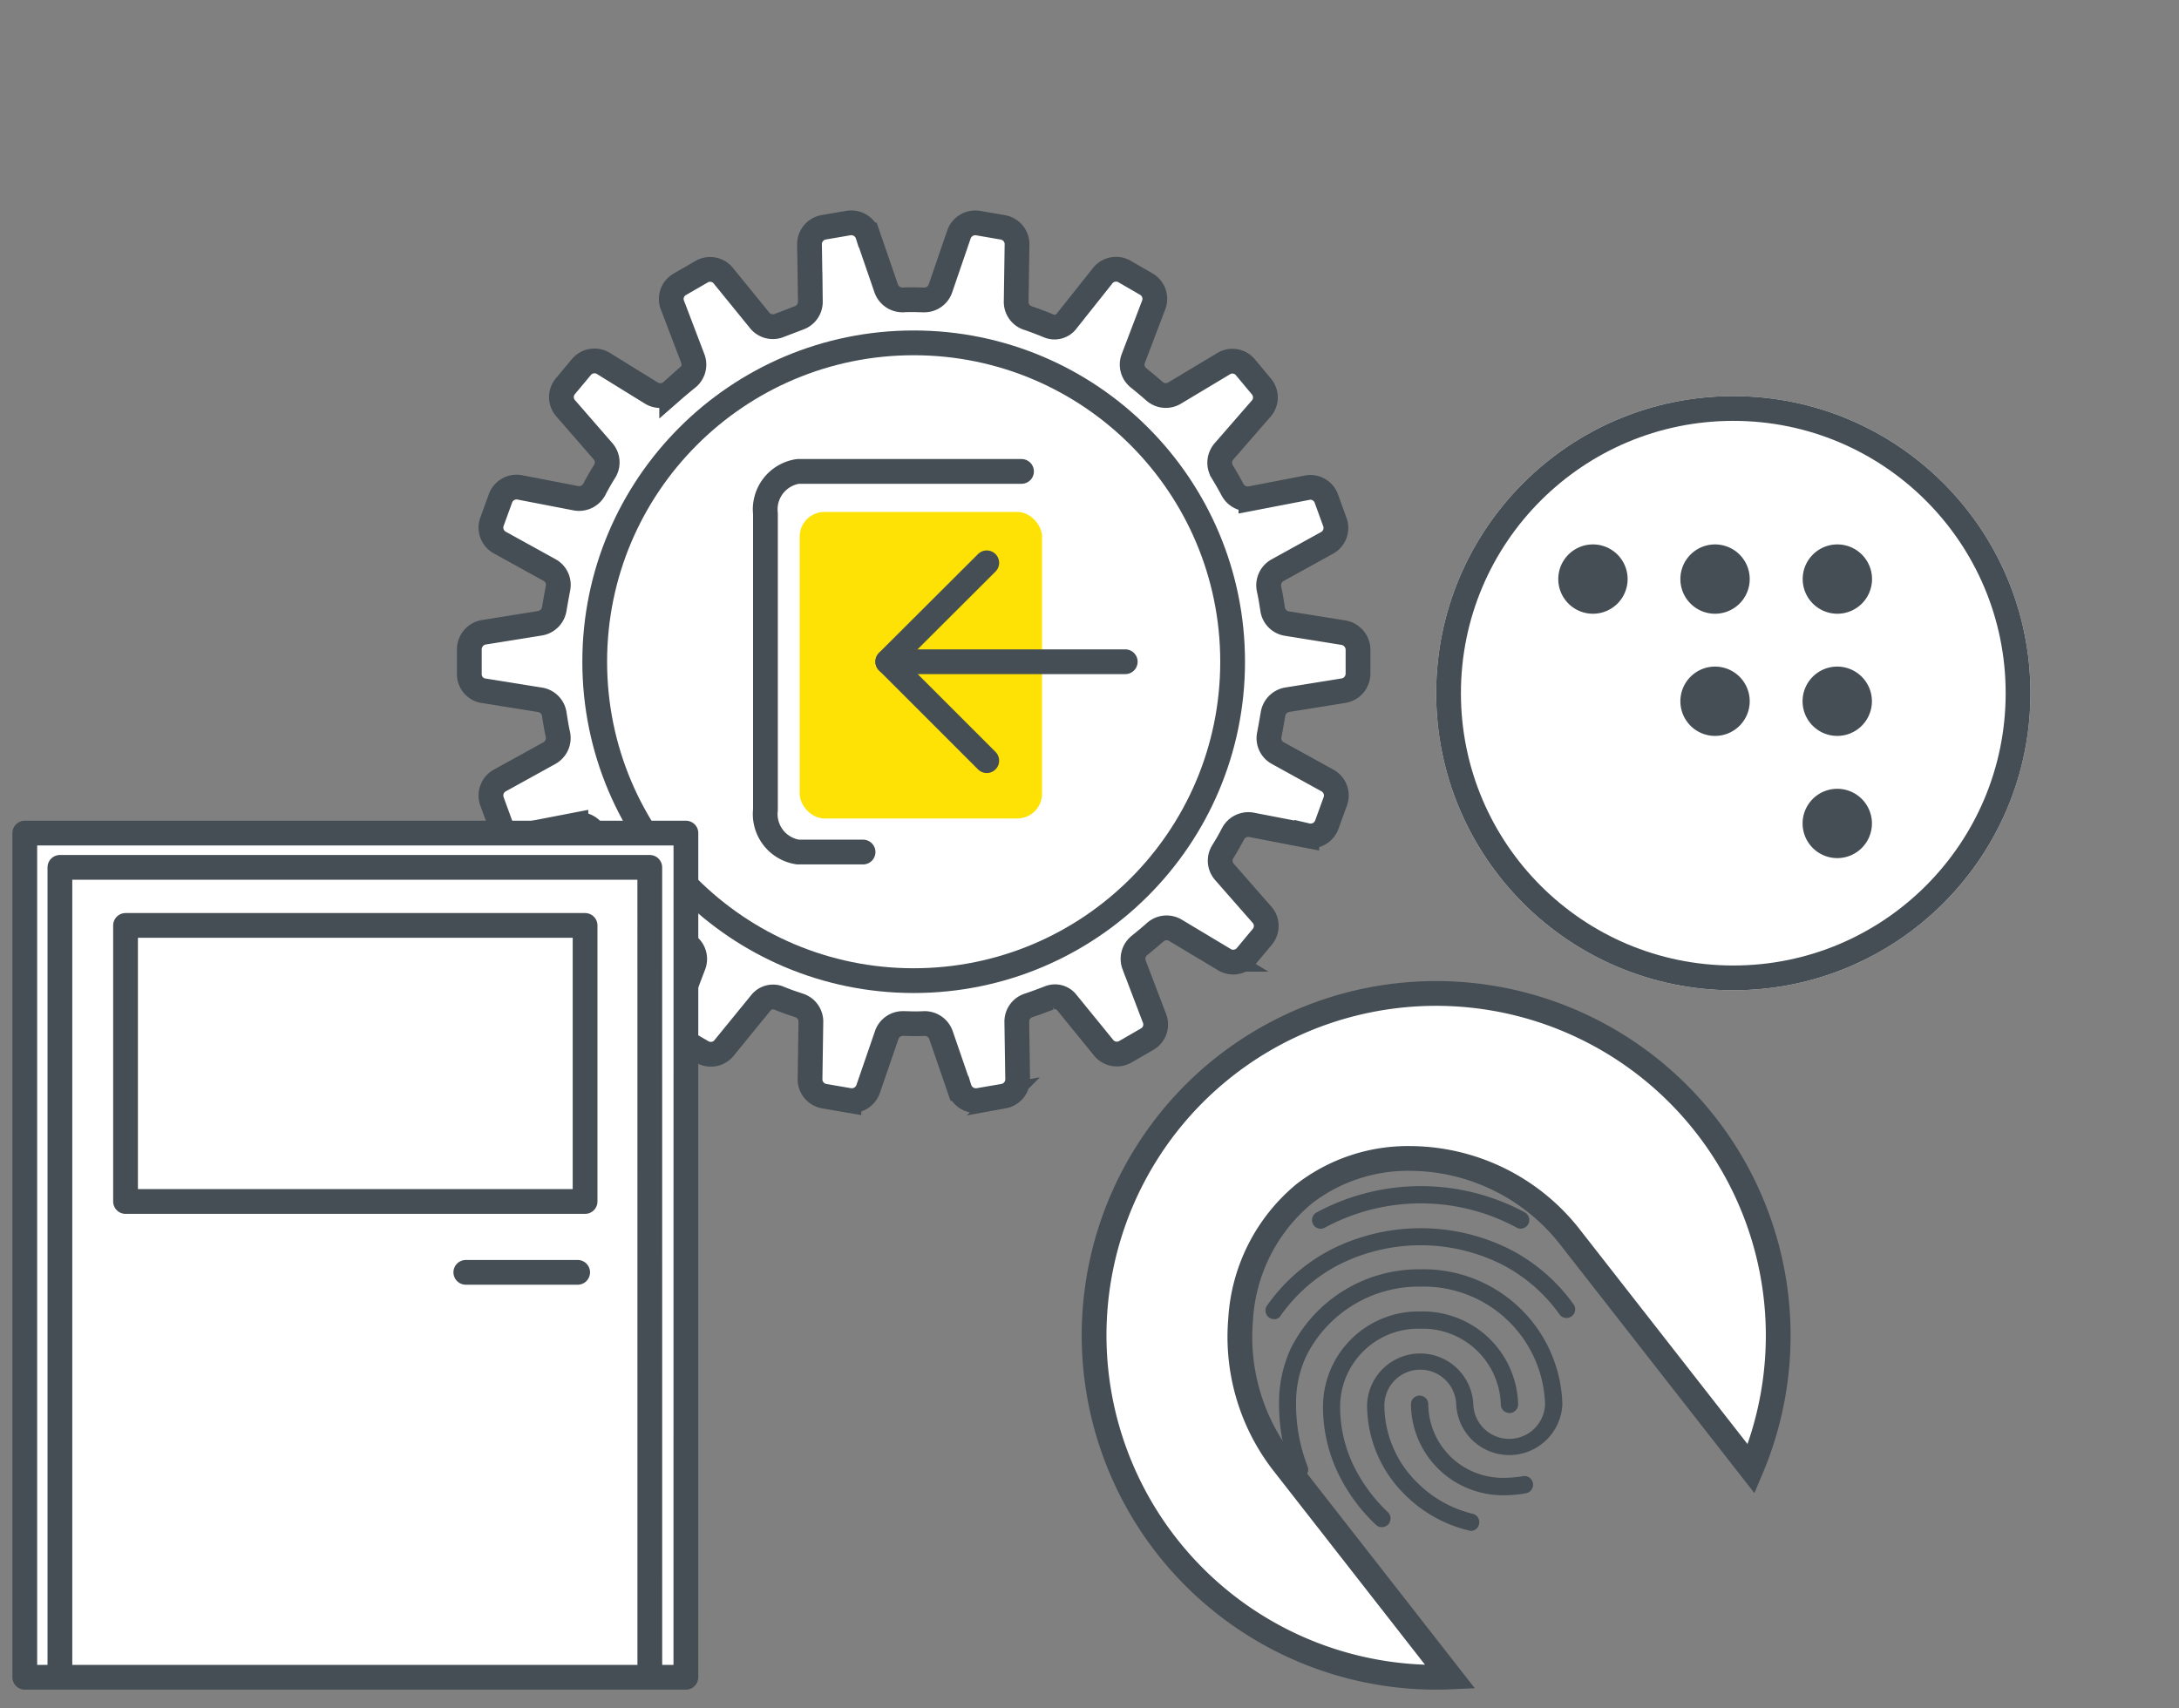
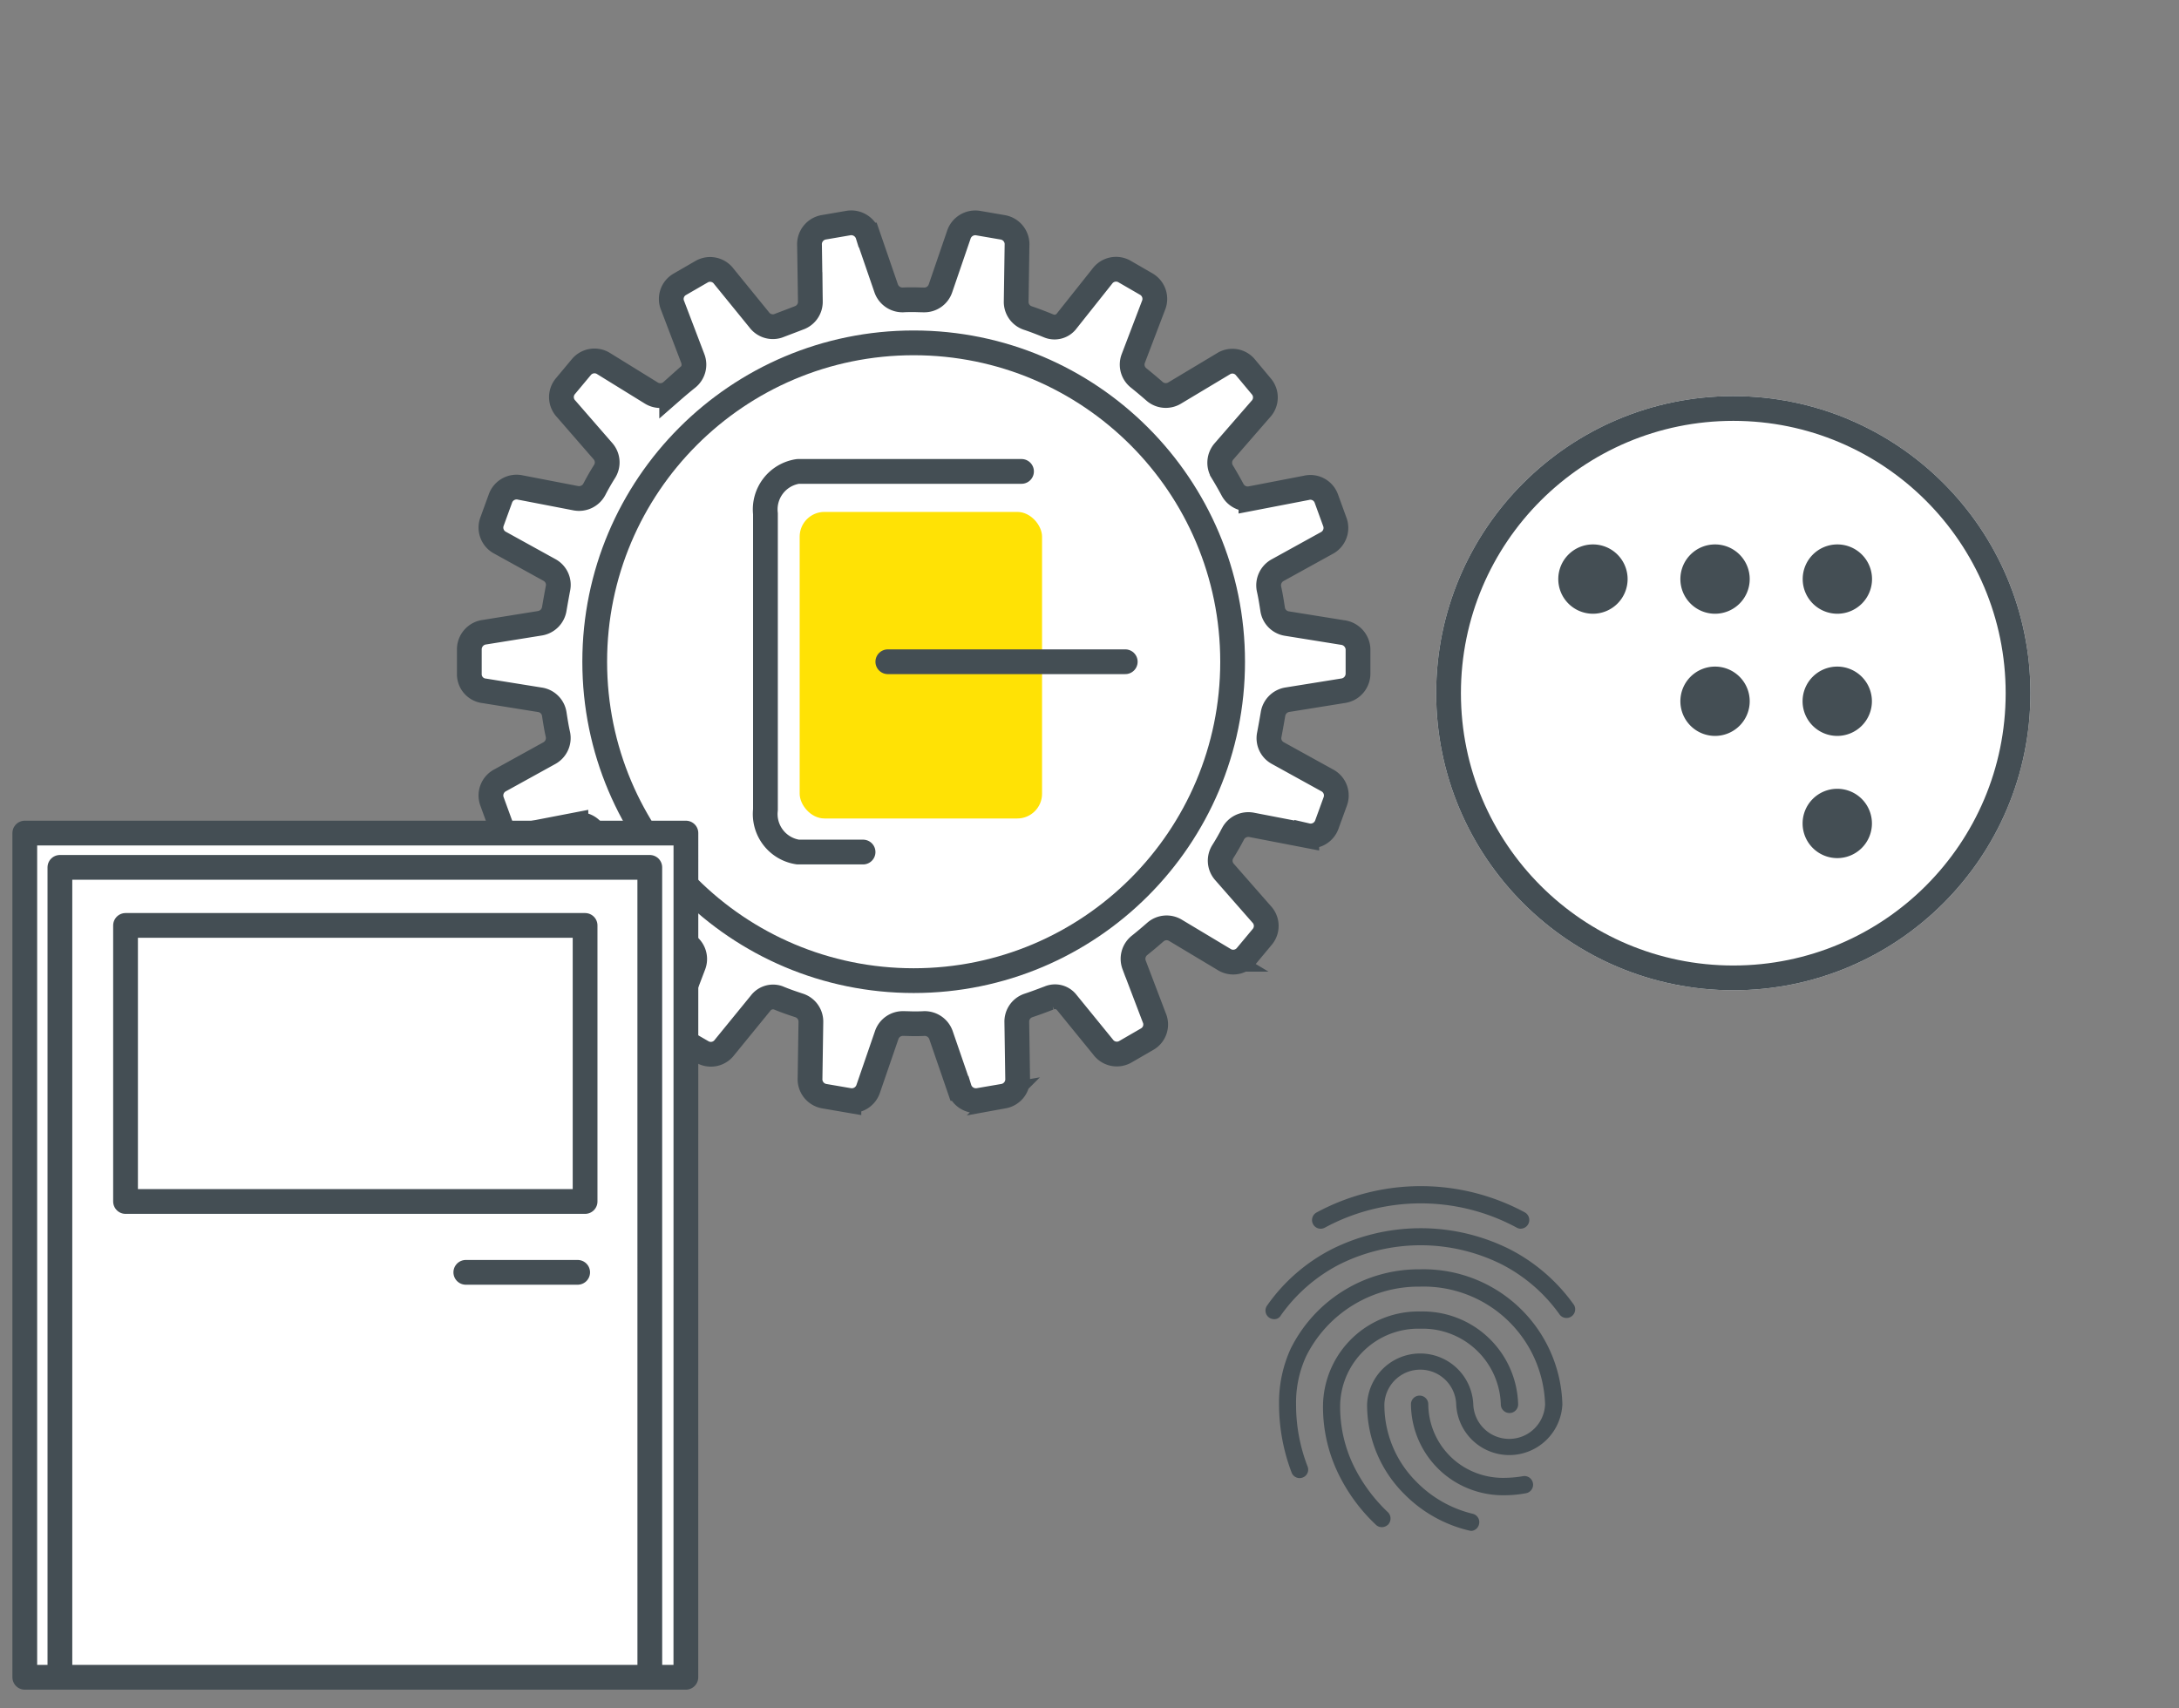
<svg xmlns="http://www.w3.org/2000/svg" width="88" height="69" viewBox="0 0 88 69">
  <rect x="0" y="0" width="88" height="69" fill="#808080" stroke="none" />
  <defs>
    <style>.a,.e{fill:none;}.b,.f{fill:#fff;}.b,.e,.f{stroke:#444e54;}.c{fill:#444e54;}.d{fill:#ffe205;}.e,.f{stroke-linecap:round;stroke-linejoin:round;}.g{stroke:none;}</style>
  </defs>
  <g transform="translate(-282 -2127)">
    <rect class="a" width="88" height="69" transform="translate(282 2127)" />
    <g transform="translate(3)">
      <g class="b" transform="translate(337 2143)">
        <circle class="g" cx="12" cy="12" r="12" />
        <circle class="a" cx="12" cy="12" r="11.5" />
      </g>
      <g transform="translate(-38.261 50.763)">
-         <path class="b" d="M13.816,27.629A13.814,13.814,0,0,1,4.047,4.047a13.819,13.819,0,0,1,22.49,15.164l-7.329-9.38a8.237,8.237,0,0,0-6.439-3.158A6.859,6.859,0,0,0,8.492,8.094a7.123,7.123,0,0,0-2.574,5.08,8.308,8.308,0,0,0,1.666,5.736l6.8,8.706C14.179,27.625,13.988,27.629,13.816,27.629Z" transform="translate(361.446 2116.358)" />
        <path class="c" d="M14.806,4.719a.323.323,0,0,1-.16-.042,8.148,8.148,0,0,0-7.754,0,.349.349,0,0,1-.334-.613,8.856,8.856,0,0,1,8.408-.007.352.352,0,0,1-.16.661ZM4.845,8.373a.363.363,0,0,1-.2-.063.347.347,0,0,1-.084-.487A7.2,7.2,0,0,1,7.17,5.548a8.035,8.035,0,0,1,7.176-.007A7.224,7.224,0,0,1,16.957,7.8a.35.35,0,0,1-.571.4,6.534,6.534,0,0,0-2.36-2.046,7.334,7.334,0,0,0-6.543.007,6.6,6.6,0,0,0-2.367,2.06A.3.3,0,0,1,4.845,8.373Zm4.35,8.4a.327.327,0,0,1-.244-.1,7.036,7.036,0,0,1-1.4-1.838,6.179,6.179,0,0,1-.731-3.021,3.855,3.855,0,0,1,3.94-3.752,3.855,3.855,0,0,1,3.94,3.752.348.348,0,1,1-.7,0,3.157,3.157,0,0,0-3.244-3.056,3.157,3.157,0,0,0-3.244,3.056,5.453,5.453,0,0,0,.647,2.68,6.588,6.588,0,0,0,1.288,1.684.357.357,0,0,1,0,.494A.382.382,0,0,1,9.2,16.775Zm4.991-1.288a3.748,3.748,0,0,1-2.158-.619,3.706,3.706,0,0,1-1.657-3.056.348.348,0,1,1,.7,0,2.994,2.994,0,0,0,1.35,2.478,3.052,3.052,0,0,0,1.768.494,4.6,4.6,0,0,0,.724-.07.35.35,0,0,1,.118.689,4.753,4.753,0,0,1-.842.084Zm-1.4,1.434a.407.407,0,0,1-.09-.014,5.431,5.431,0,0,1-2.589-1.462A5.079,5.079,0,0,1,8.6,11.812a2.146,2.146,0,0,1,4.288,0,1.451,1.451,0,0,0,2.9,0,4.909,4.909,0,0,0-5.046-4.754,5.081,5.081,0,0,0-4.6,2.805,4.478,4.478,0,0,0-.411,1.949,6.917,6.917,0,0,0,.466,2.513.34.34,0,0,1-.2.445.345.345,0,0,1-.445-.2,7.754,7.754,0,0,1-.508-2.756,5.229,5.229,0,0,1,.473-2.255,5.776,5.776,0,0,1,5.227-3.2,5.607,5.607,0,0,1,5.742,5.45,2.146,2.146,0,0,1-4.288,0,1.451,1.451,0,0,0-2.9,0,4.383,4.383,0,0,0,1.3,3.139,4.733,4.733,0,0,0,2.276,1.288.345.345,0,0,1,.244.425.34.34,0,0,1-.327.265Z" transform="translate(363.872 2121.15)" />
      </g>
      <path class="c" d="M11.267,9.871a1.4,1.4,0,1,1-1.4,1.4,1.4,1.4,0,0,1,1.4-1.4ZM6.331,4.935a1.4,1.4,0,1,1-1.4,1.4A1.4,1.4,0,0,1,6.331,4.935Zm4.935,0a1.4,1.4,0,1,1-1.4,1.4,1.4,1.4,0,0,1,1.4-1.4ZM6.331,0a1.4,1.4,0,1,1-1.4,1.4A1.4,1.4,0,0,1,6.331,0ZM1.4,0A1.4,1.4,0,1,1,0,1.4,1.4,1.4,0,0,1,1.4,0Zm9.871,0a1.4,1.4,0,1,1-1.4,1.4,1.4,1.4,0,0,1,1.4-1.4Z" transform="translate(341.932 2148.991)" />
      <g transform="translate(12.491 46.23)">
        <path class="b" d="M38.633,20.084l-2.25-.362a.686.686,0,0,1-.569-.586c-.043-.276-.086-.552-.147-.819A.7.7,0,0,1,36,17.575l1.992-1.1a.691.691,0,0,0,.336-.854l-.345-.948a.685.685,0,0,0-.811-.431l-2.233.431a.694.694,0,0,1-.742-.354q-.194-.362-.414-.724a.7.7,0,0,1,.06-.819l1.492-1.716a.686.686,0,0,0,.026-.914l-.647-.776a.681.681,0,0,0-.905-.129l-1.957,1.173a.689.689,0,0,1-.811-.078c-.207-.181-.423-.362-.638-.535a.688.688,0,0,1-.216-.785L31,6.883a.691.691,0,0,0-.285-.871l-.88-.509a.688.688,0,0,0-.9.19L27.51,7.486a.616.616,0,0,1-.733.216s-.483-.2-.845-.319a.686.686,0,0,1-.474-.664l.034-2.276a.694.694,0,0,0-.569-.724l-1-.172a.7.7,0,0,0-.785.483L22.4,6.184a.689.689,0,0,1-.673.466c-.138,0-.285-.009-.423-.009s-.285,0-.423.009a.7.7,0,0,1-.673-.466l-.742-2.156a.7.7,0,0,0-.785-.483l-1,.172a.694.694,0,0,0-.569.724l.034,2.276a.69.69,0,0,1-.474.664c-.2.078-.629.241-.836.319a.687.687,0,0,1-.759-.25L13.653,5.7a.688.688,0,0,0-.9-.19l-.88.509a.682.682,0,0,0-.285.871l.811,2.13a.694.694,0,0,1-.216.785c-.216.172-.431.354-.638.535a.689.689,0,0,1-.811.078L8.807,9.228a.69.69,0,0,0-.905.129l-.647.776a.685.685,0,0,0,.026.914l1.492,1.716a.686.686,0,0,1,.06.819q-.22.349-.414.724a.7.7,0,0,1-.742.354l-2.233-.431a.693.693,0,0,0-.811.431l-.345.948a.691.691,0,0,0,.336.854l1.992,1.1a.683.683,0,0,1,.336.742c-.052.276-.1.543-.147.819a.7.7,0,0,1-.569.586l-2.251.362a.7.7,0,0,0-.612.681v1.009a.676.676,0,0,0,.612.681l2.251.362a.686.686,0,0,1,.569.586c.043.276.086.552.147.819a.7.7,0,0,1-.336.742l-1.992,1.1a.691.691,0,0,0-.336.854l.345.948a.685.685,0,0,0,.811.431l2.233-.431a.694.694,0,0,1,.742.354q.194.362.414.724a.7.7,0,0,1-.06.819L7.281,31.474a.686.686,0,0,0-.026.914l.647.776a.681.681,0,0,0,.905.129l1.957-1.173a.689.689,0,0,1,.811.078c.207.181.423.362.638.535a.688.688,0,0,1,.216.785l-.811,2.13a.691.691,0,0,0,.285.871l.88.509a.688.688,0,0,0,.9-.19l1.449-1.776a.632.632,0,0,1,.707-.224c.293.121.491.19.854.31a.686.686,0,0,1,.474.664l-.034,2.276a.694.694,0,0,0,.569.724l1,.172a.7.7,0,0,0,.785-.483l.742-2.156a.689.689,0,0,1,.673-.466c.138,0,.285.009.423.009s.285,0,.423-.009a.7.7,0,0,1,.673.466l.742,2.156a.7.7,0,0,0,.785.483l1-.172a.694.694,0,0,0,.569-.724l-.034-2.276a.686.686,0,0,1,.474-.664c.362-.121.6-.216.828-.3a.6.6,0,0,1,.716.181l1.466,1.8a.688.688,0,0,0,.9.19l.88-.509a.682.682,0,0,0,.285-.871l-.811-2.13a.694.694,0,0,1,.216-.785c.216-.172.431-.354.638-.535a.689.689,0,0,1,.811-.078l1.957,1.173a.69.69,0,0,0,.905-.129l.647-.776a.686.686,0,0,0-.026-.914L33.865,29.75a.686.686,0,0,1-.06-.819q.22-.349.414-.724a.7.7,0,0,1,.742-.354l2.233.431A.694.694,0,0,0,38,27.853l.345-.948a.691.691,0,0,0-.336-.854l-1.992-1.1a.683.683,0,0,1-.336-.742c.052-.276.1-.543.147-.819A.7.7,0,0,1,36.4,22.8l2.251-.362a.7.7,0,0,0,.612-.681V20.748A.709.709,0,0,0,38.633,20.084Zm-23.721,9.89a1.39,1.39,0,0,1-2.156.31A12.429,12.429,0,0,1,12.731,12.3a1.384,1.384,0,0,1,2.156.3l4.829,8.329a.7.7,0,0,1,0,.69Zm18.47-5.794A12.43,12.43,0,0,1,17.809,33.19a1.376,1.376,0,0,1-.8-2.009l4.8-8.355a.684.684,0,0,1,.595-.345h9.631A1.377,1.377,0,0,1,33.382,24.18Zm-1.337-4.113h-9.64a.674.674,0,0,1-.595-.345l-4.837-8.338a1.383,1.383,0,0,1,.793-2.018,12.444,12.444,0,0,1,15.616,9A1.375,1.375,0,0,1,32.045,20.067Z" transform="translate(282.09 2086.235)" />
        <g class="b" transform="translate(290.027 2094.119)">
          <circle class="g" cx="13.381" cy="13.381" r="13.381" />
          <circle class="a" cx="13.381" cy="13.381" r="12.881" />
        </g>
        <rect class="d" width="9.789" height="12.383" rx="1" transform="translate(298.804 2101.448)" />
        <path class="e" d="M3.942,15.375H1.314A1.551,1.551,0,0,1,0,13.667V1.708A1.551,1.551,0,0,1,1.314,0h9.027" transform="translate(297.422 2099.812)" />
        <g transform="translate(-1.045 -1.42)">
-           <path class="e" d="M0,7.991,4,4,0,0" transform="translate(307.405 2112.915) rotate(180)" />
          <path class="e" d="M9.589,0H0" transform="translate(312.998 2108.92) rotate(180)" />
        </g>
      </g>
      <path class="f" d="M23.066-38.082H4.507V-49.233H23.066Zm-.3,2.862H18.249m8.887,16.357H.438v-34.1h26.7Zm-1.456,0H1.856V-51.578H25.679Z" transform="translate(279.563 2213.614)" />
    </g>
  </g>
</svg>